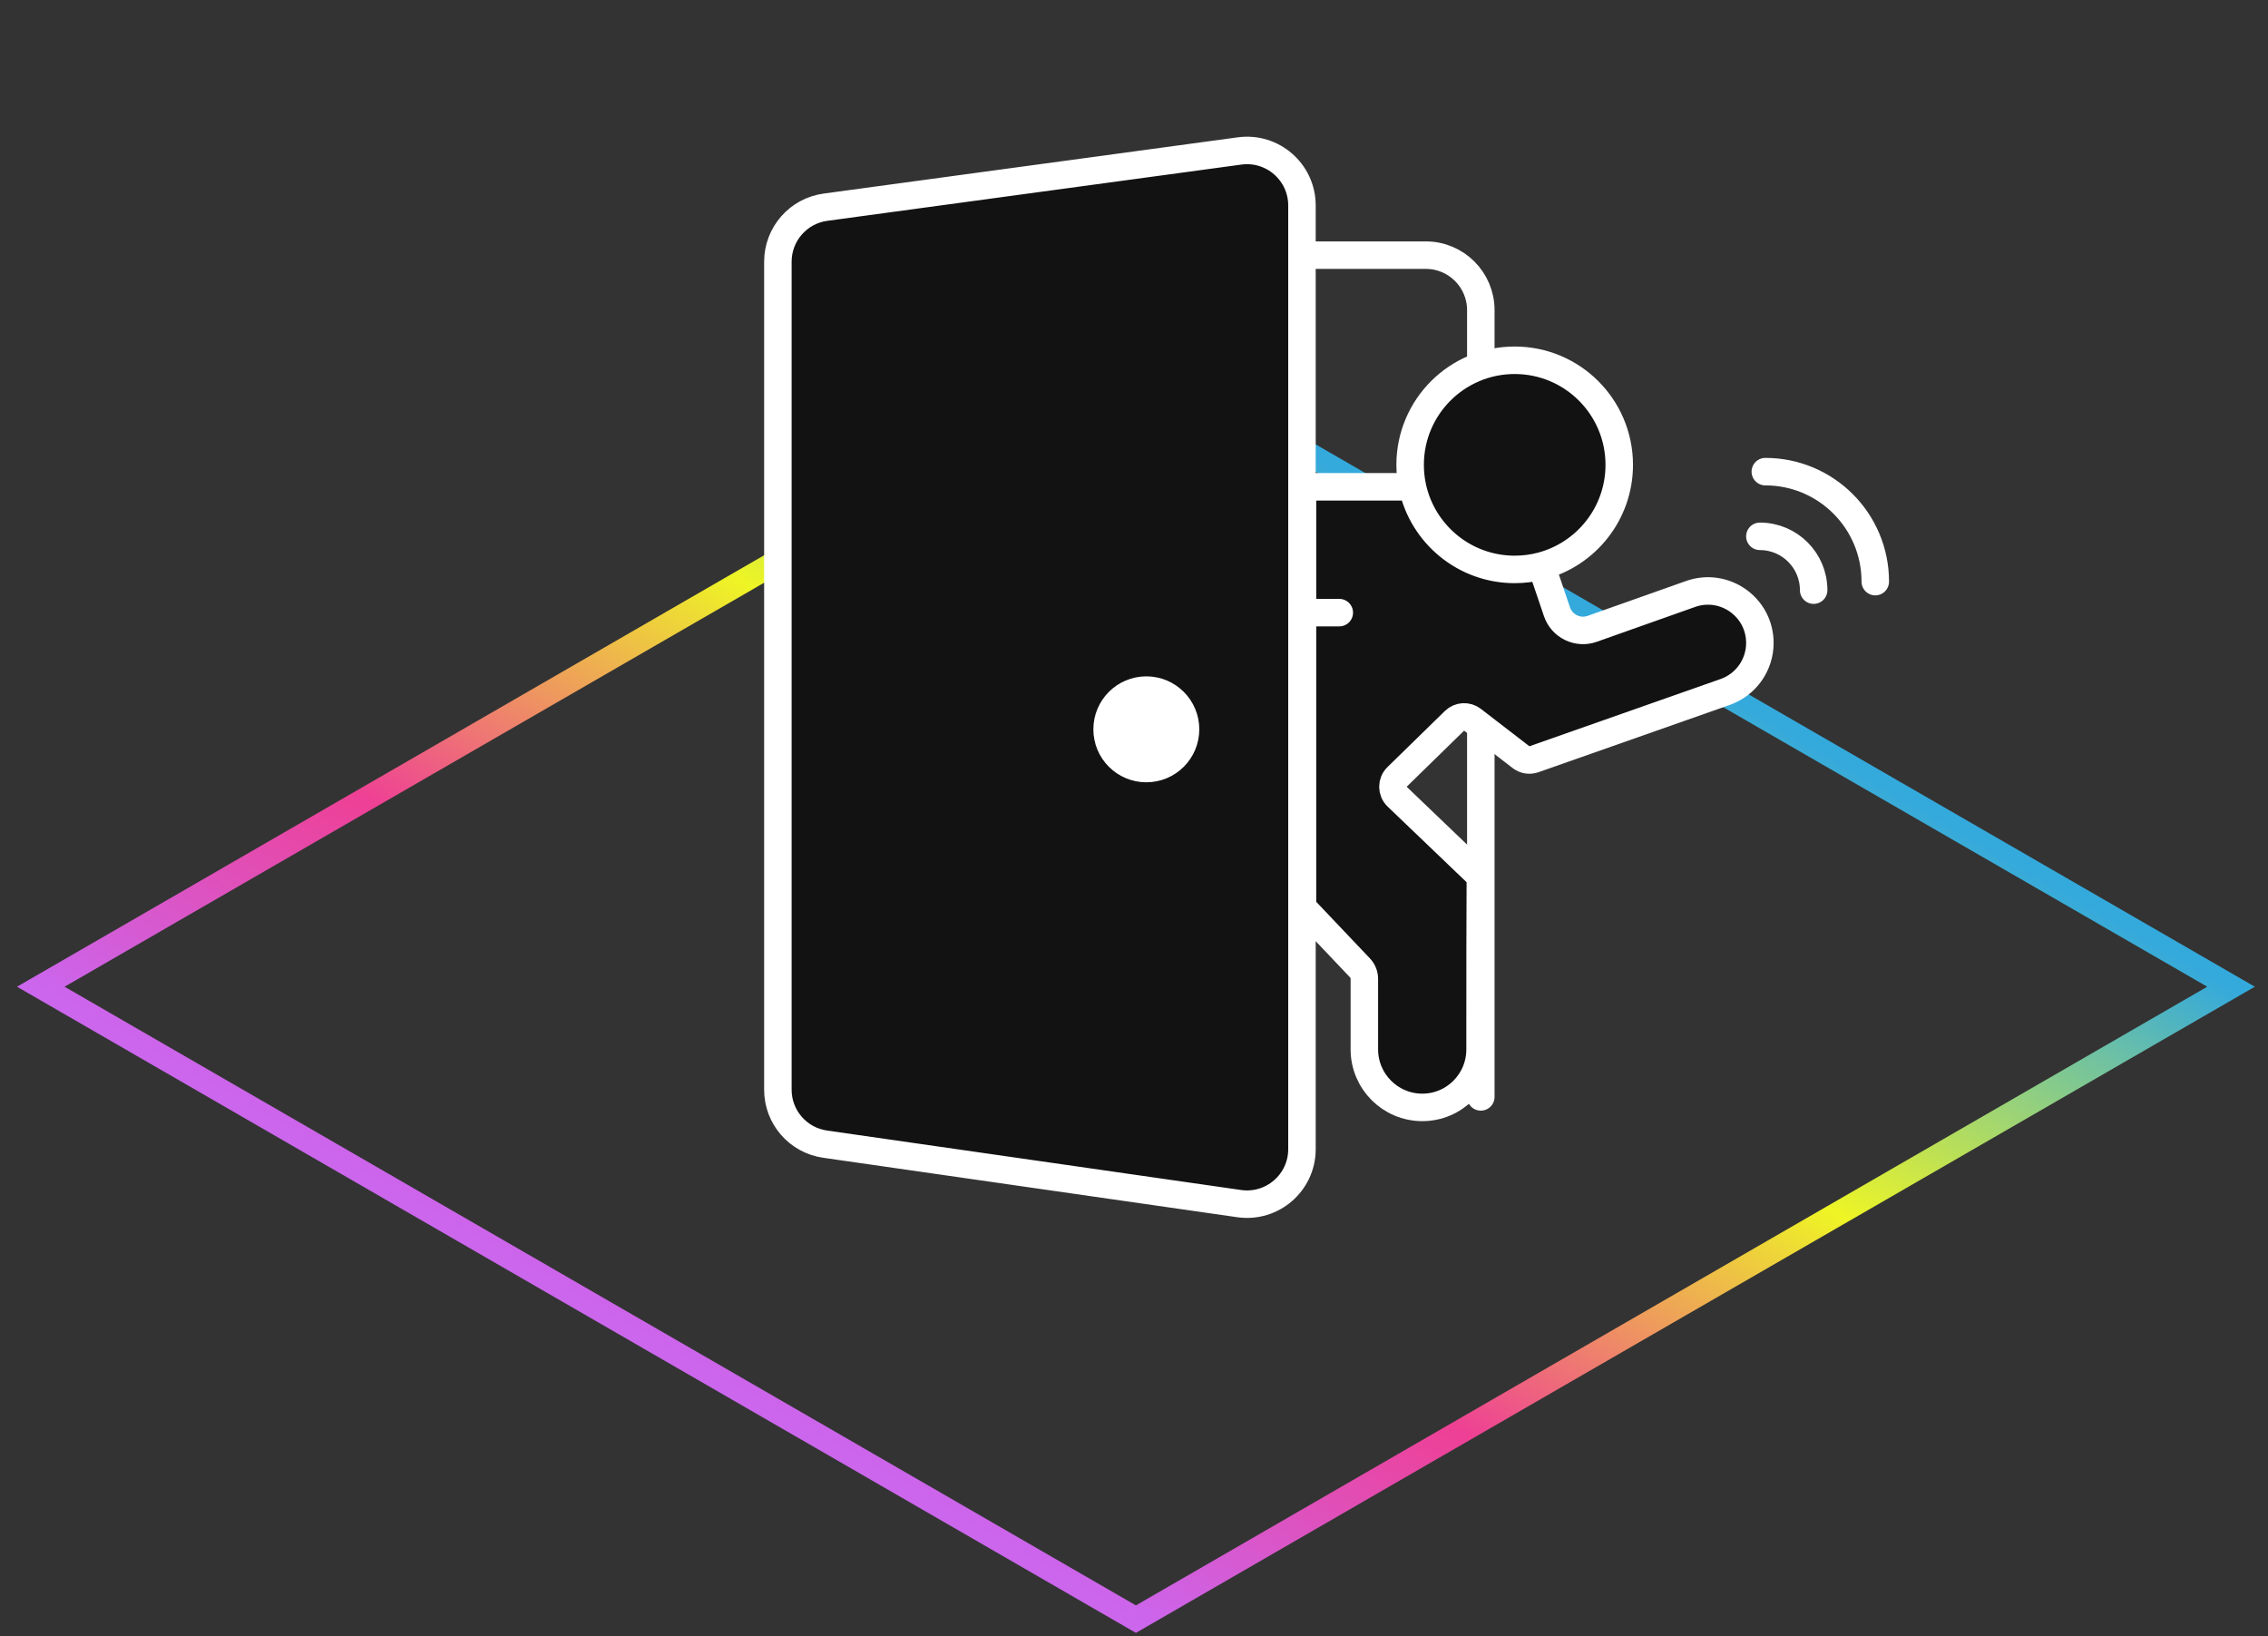
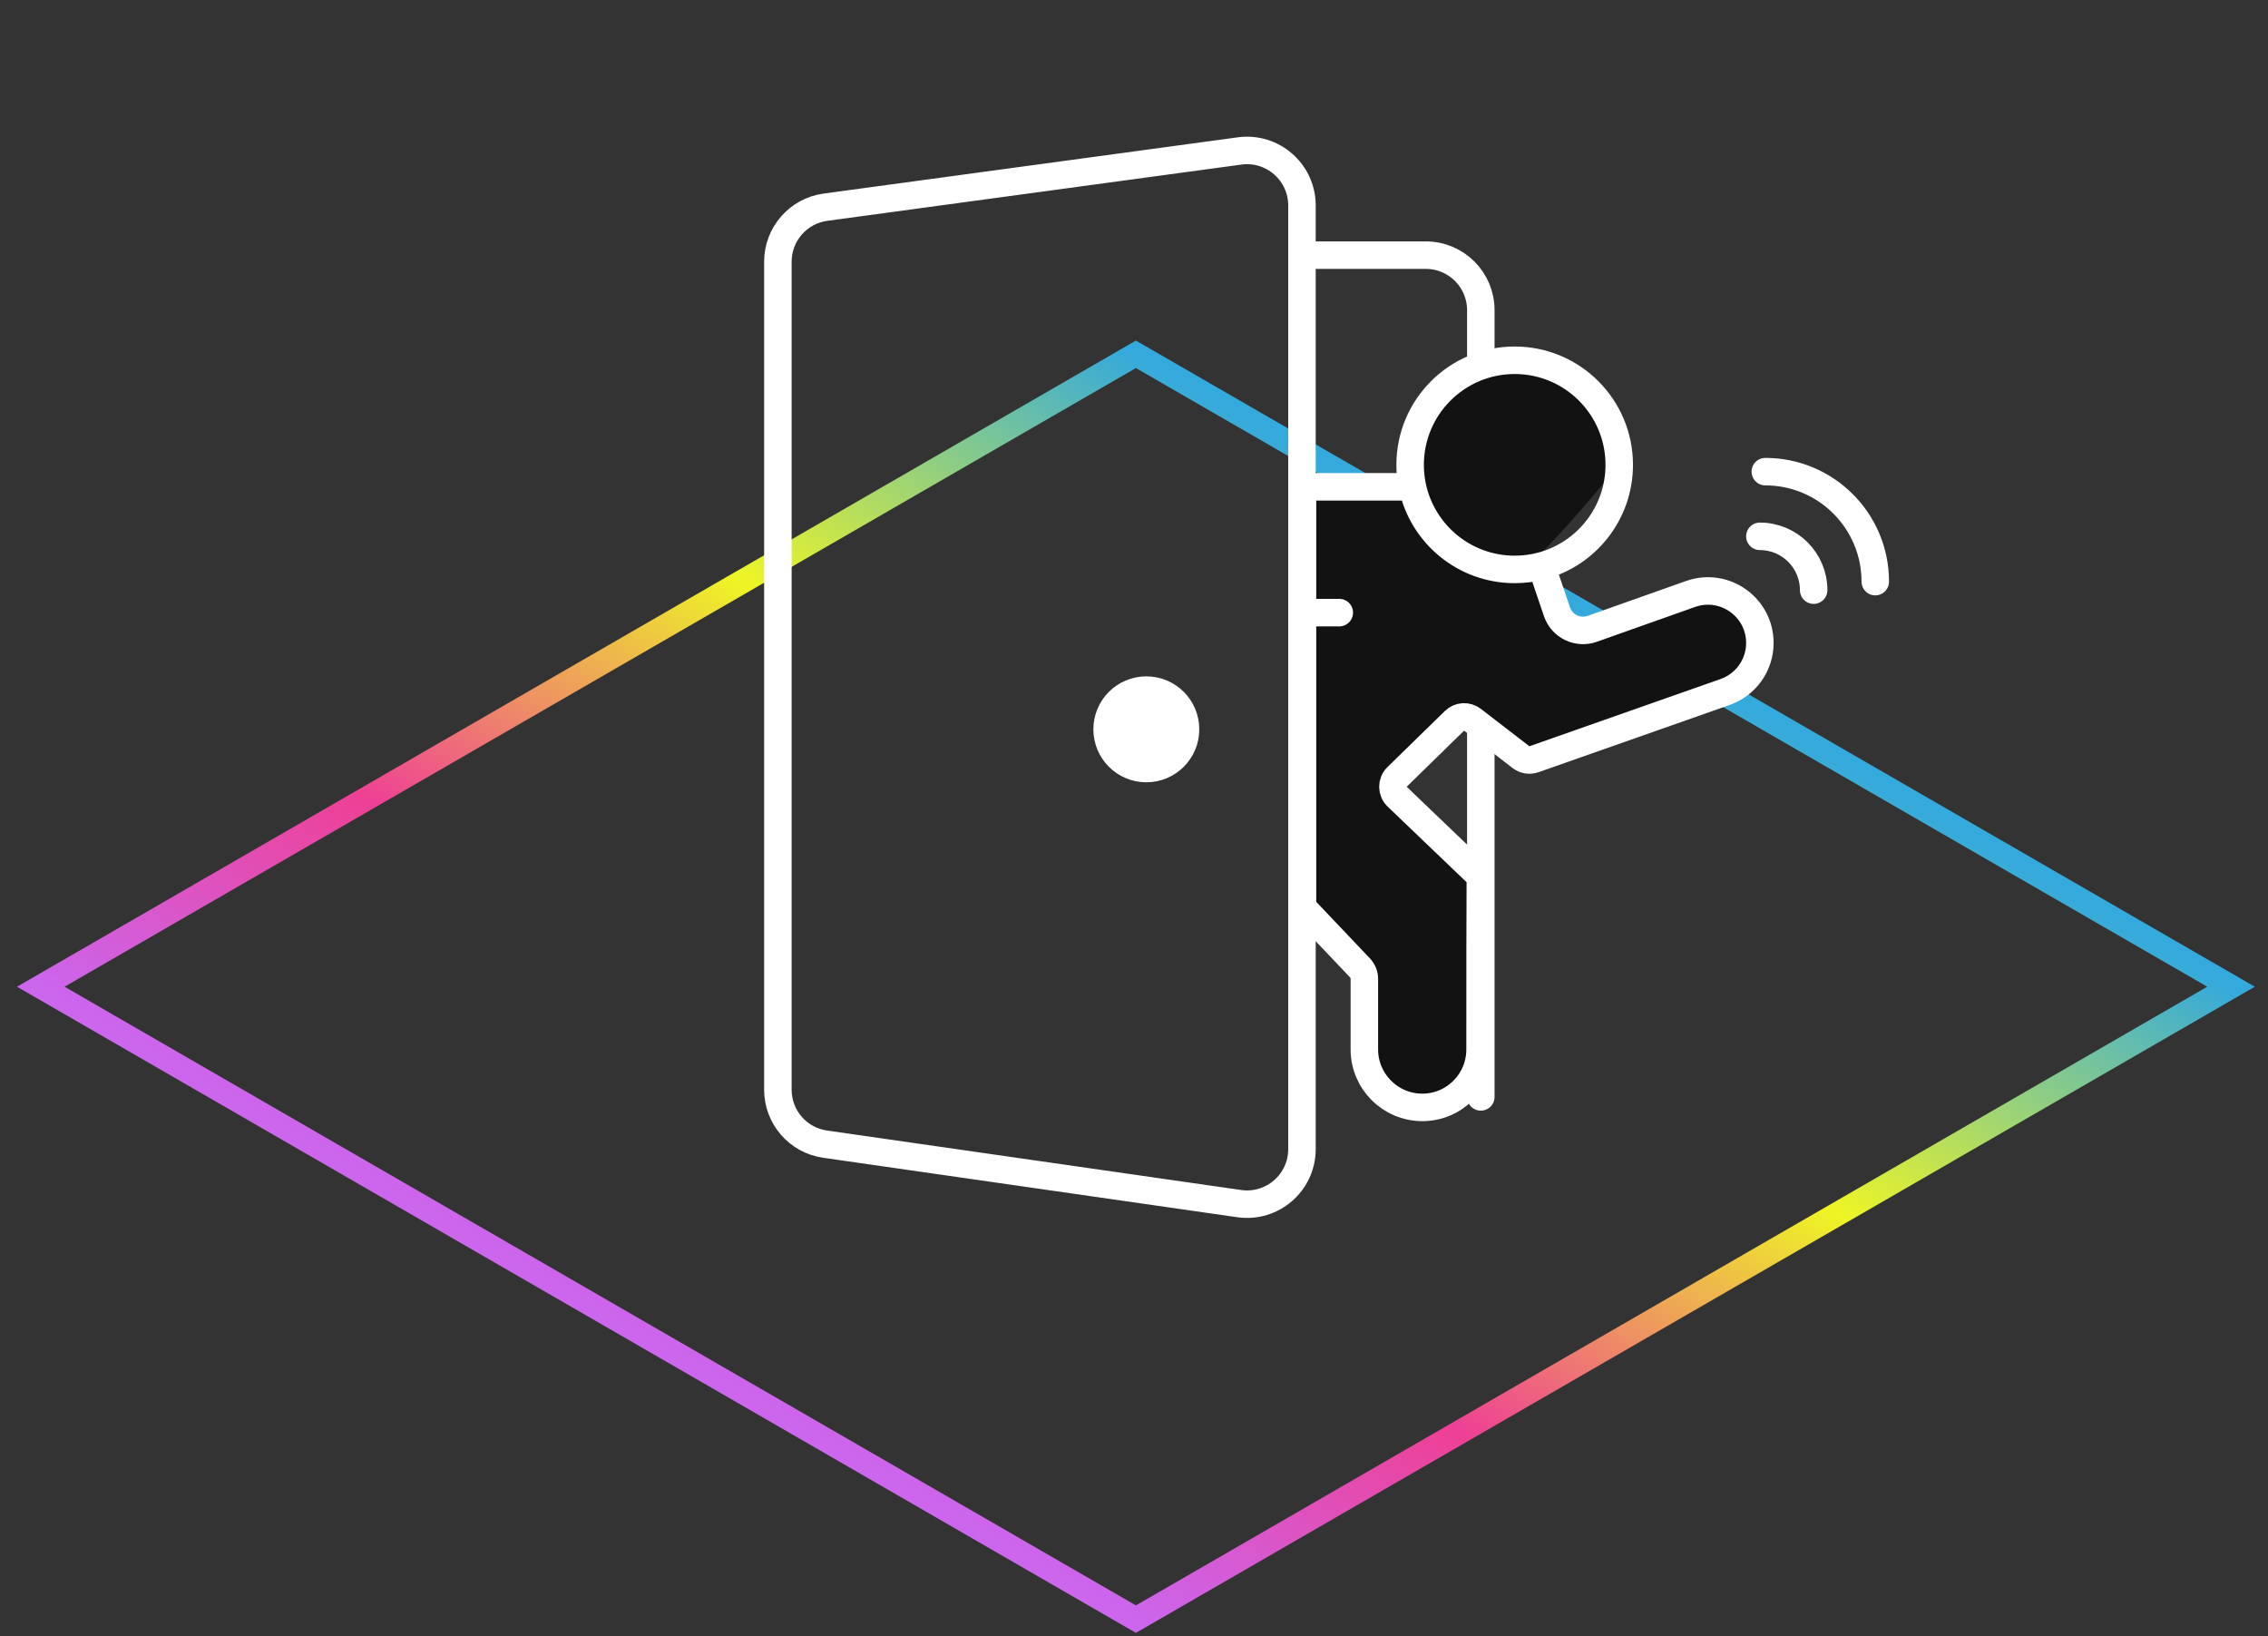
<svg xmlns="http://www.w3.org/2000/svg" width="165" height="119" viewBox="0 0 165 119" fill="none">
  <rect x="0" y="0" width="165" height="119" fill="#333333" stroke="none" />
  <rect width="92" height="92" transform="matrix(0.866 -0.5 0.866 0.5 2.967 71.771)" stroke="url(#paint0_linear_477_274)" stroke-width="2" />
  <path d="M131.946 42.925C131.946 40.763 130.194 39.011 128.033 39.011" stroke="white" stroke-width="2" stroke-linecap="round" />
  <path d="M136.429 42.306C136.429 37.887 132.847 34.306 128.429 34.306" stroke="white" stroke-width="2" stroke-linecap="round" />
-   <path d="M56.592 19.035C56.592 17.034 58.071 15.341 60.054 15.071L90.18 10.98C92.581 10.654 94.719 12.52 94.719 14.944V18.559V83.588C94.719 86.023 92.561 87.893 90.15 87.547L60.024 83.222C58.054 82.94 56.592 81.253 56.592 79.263L56.592 19.035Z" fill="#121212" />
  <path d="M94.719 18.559V14.944C94.719 12.52 92.581 10.654 90.18 10.98L60.054 15.071C58.071 15.341 56.592 17.034 56.592 19.035L56.592 79.263C56.592 81.253 58.054 82.94 60.024 83.222L90.15 87.547C92.561 87.893 94.719 86.023 94.719 83.588V18.559ZM94.719 18.559H103.731C105.94 18.559 107.731 20.35 107.731 22.559V79.785" stroke="white" stroke-width="2" stroke-linecap="round" stroke-linejoin="round" />
  <circle cx="83.397" cy="53.049" r="2.853" fill="white" stroke="white" stroke-width="2" />
-   <path d="M117.802 33.812C117.802 37.34 115.4 40.307 112.142 41.167C111.521 41.331 110.868 41.418 110.195 41.418C106.543 41.418 103.491 38.843 102.757 35.41C102.647 34.894 102.589 34.36 102.589 33.812C102.589 29.611 105.994 26.205 110.195 26.205C114.396 26.205 117.802 29.611 117.802 33.812Z" fill="#121212" />
+   <path d="M117.802 33.812C111.521 41.331 110.868 41.418 110.195 41.418C106.543 41.418 103.491 38.843 102.757 35.41C102.647 34.894 102.589 34.36 102.589 33.812C102.589 29.611 105.994 26.205 110.195 26.205C114.396 26.205 117.802 29.611 117.802 33.812Z" fill="#121212" />
  <path d="M110.195 41.418C106.543 41.418 103.491 38.843 102.757 35.41H94.758V44.561V65.995L98.938 70.399C99.144 70.616 99.259 70.904 99.259 71.204V76.33C99.259 78.66 101.148 80.549 103.478 80.549V80.549V80.549C105.802 80.549 107.681 78.653 107.677 76.33C107.667 71.548 107.689 65.76 107.696 64.168C107.697 63.894 107.586 63.638 107.389 63.448C106.453 62.55 103.598 59.812 101.646 57.949C101.236 57.558 101.233 56.906 101.639 56.51L105.816 52.43C106.173 52.082 106.731 52.05 107.125 52.353L110.656 55.073C110.924 55.28 111.278 55.337 111.598 55.224L125.507 50.333C127.02 49.801 128.033 48.371 128.033 46.767V46.767C128.033 44.157 125.451 42.333 122.991 43.204L115.834 45.739C114.783 46.112 113.631 45.553 113.272 44.497L112.142 41.167C111.521 41.331 110.868 41.418 110.195 41.418Z" fill="#121212" />
  <path d="M102.757 35.41C103.491 38.843 106.543 41.418 110.195 41.418C110.868 41.418 111.521 41.331 112.142 41.167M102.757 35.41C102.647 34.894 102.589 34.36 102.589 33.812C102.589 29.611 105.994 26.205 110.195 26.205C114.396 26.205 117.802 29.611 117.802 33.812C117.802 37.34 115.4 40.307 112.142 41.167M102.757 35.41H94.758V44.561M94.758 44.561H97.435M94.758 44.561V65.995L98.938 70.399C99.144 70.616 99.259 70.904 99.259 71.204V76.33C99.259 78.66 101.148 80.549 103.478 80.549V80.549V80.549C105.802 80.549 107.681 78.653 107.677 76.33C107.667 71.548 107.689 65.76 107.696 64.168C107.697 63.894 107.586 63.638 107.389 63.448C106.453 62.55 103.598 59.812 101.646 57.949C101.236 57.558 101.233 56.906 101.639 56.51L105.816 52.43C106.173 52.082 106.731 52.05 107.125 52.353L110.656 55.073C110.924 55.28 111.278 55.337 111.598 55.224L125.507 50.333C127.02 49.801 128.033 48.371 128.033 46.767V46.767C128.033 44.157 125.451 42.333 122.991 43.204L115.834 45.739C114.783 46.112 113.631 45.553 113.272 44.497L112.142 41.167" stroke="white" stroke-width="2" stroke-linecap="round" />
  <defs>
    <linearGradient id="paint0_linear_477_274" x1="0" y1="12881" x2="92" y2="12881" gradientUnits="userSpaceOnUse">
      <stop stop-color="#CB66ED" />
      <stop offset="0.297" stop-color="#EE4095" />
      <stop offset="0.641" stop-color="#EEF525" />
      <stop offset="1" stop-color="#34A9DC" />
    </linearGradient>
  </defs>
</svg>